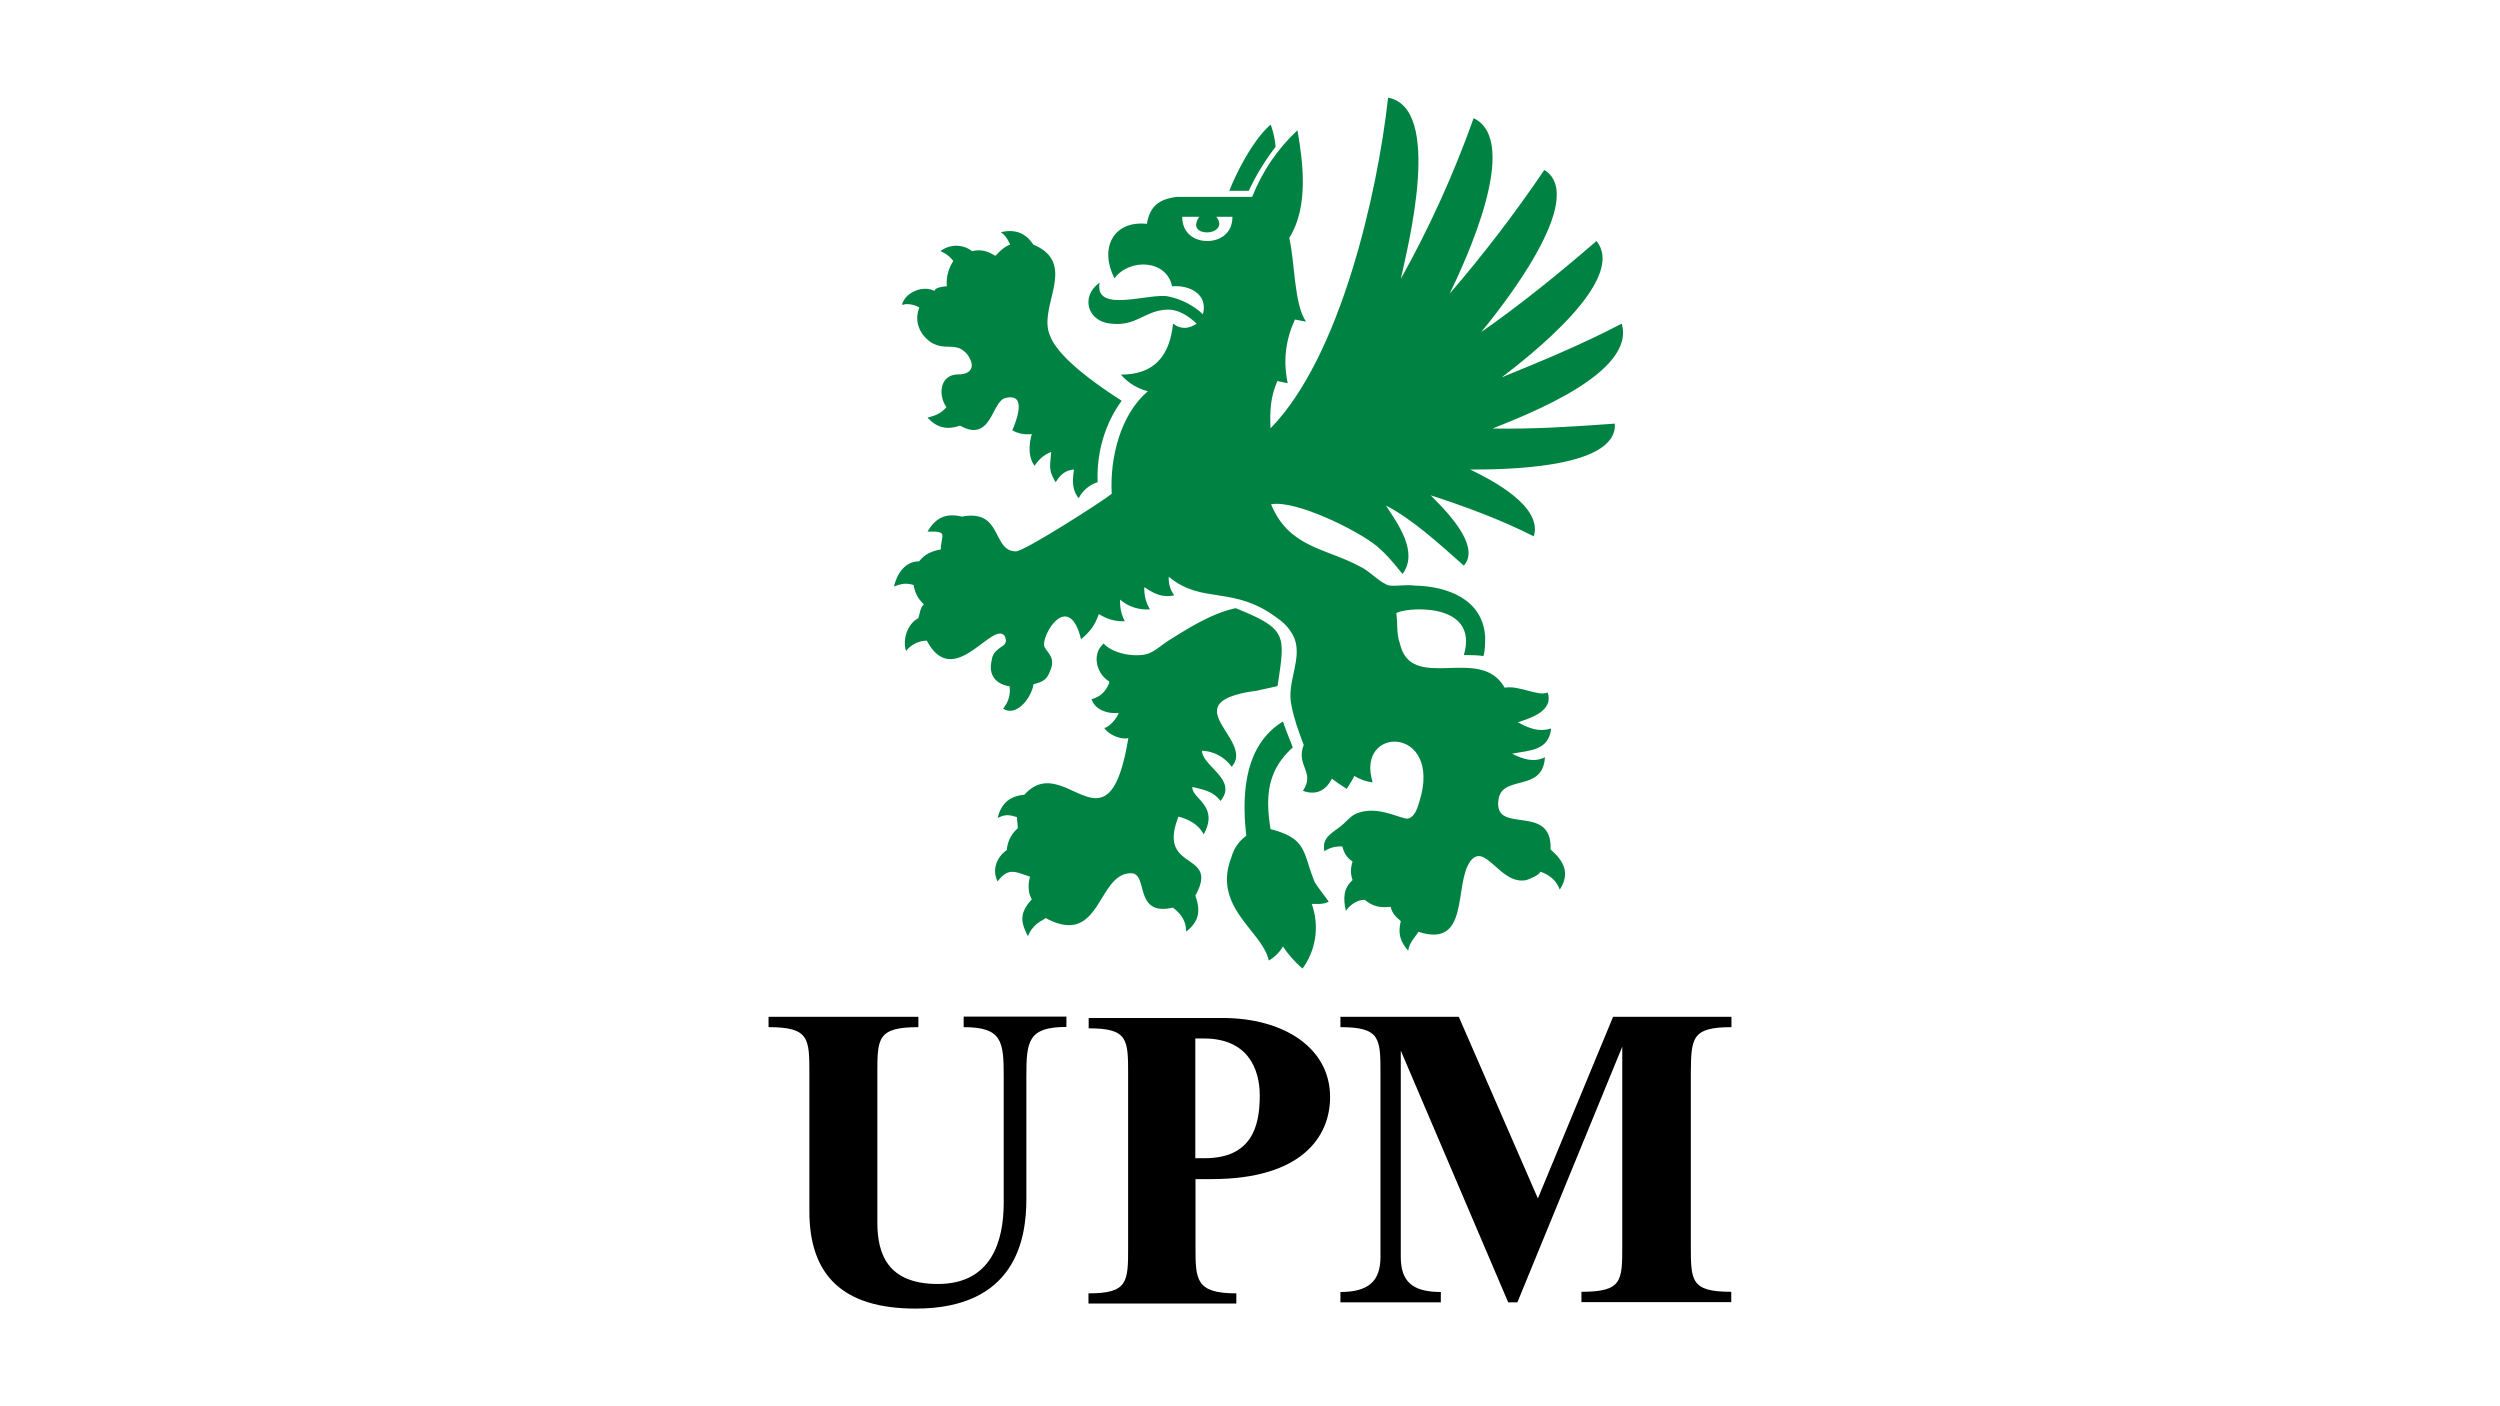
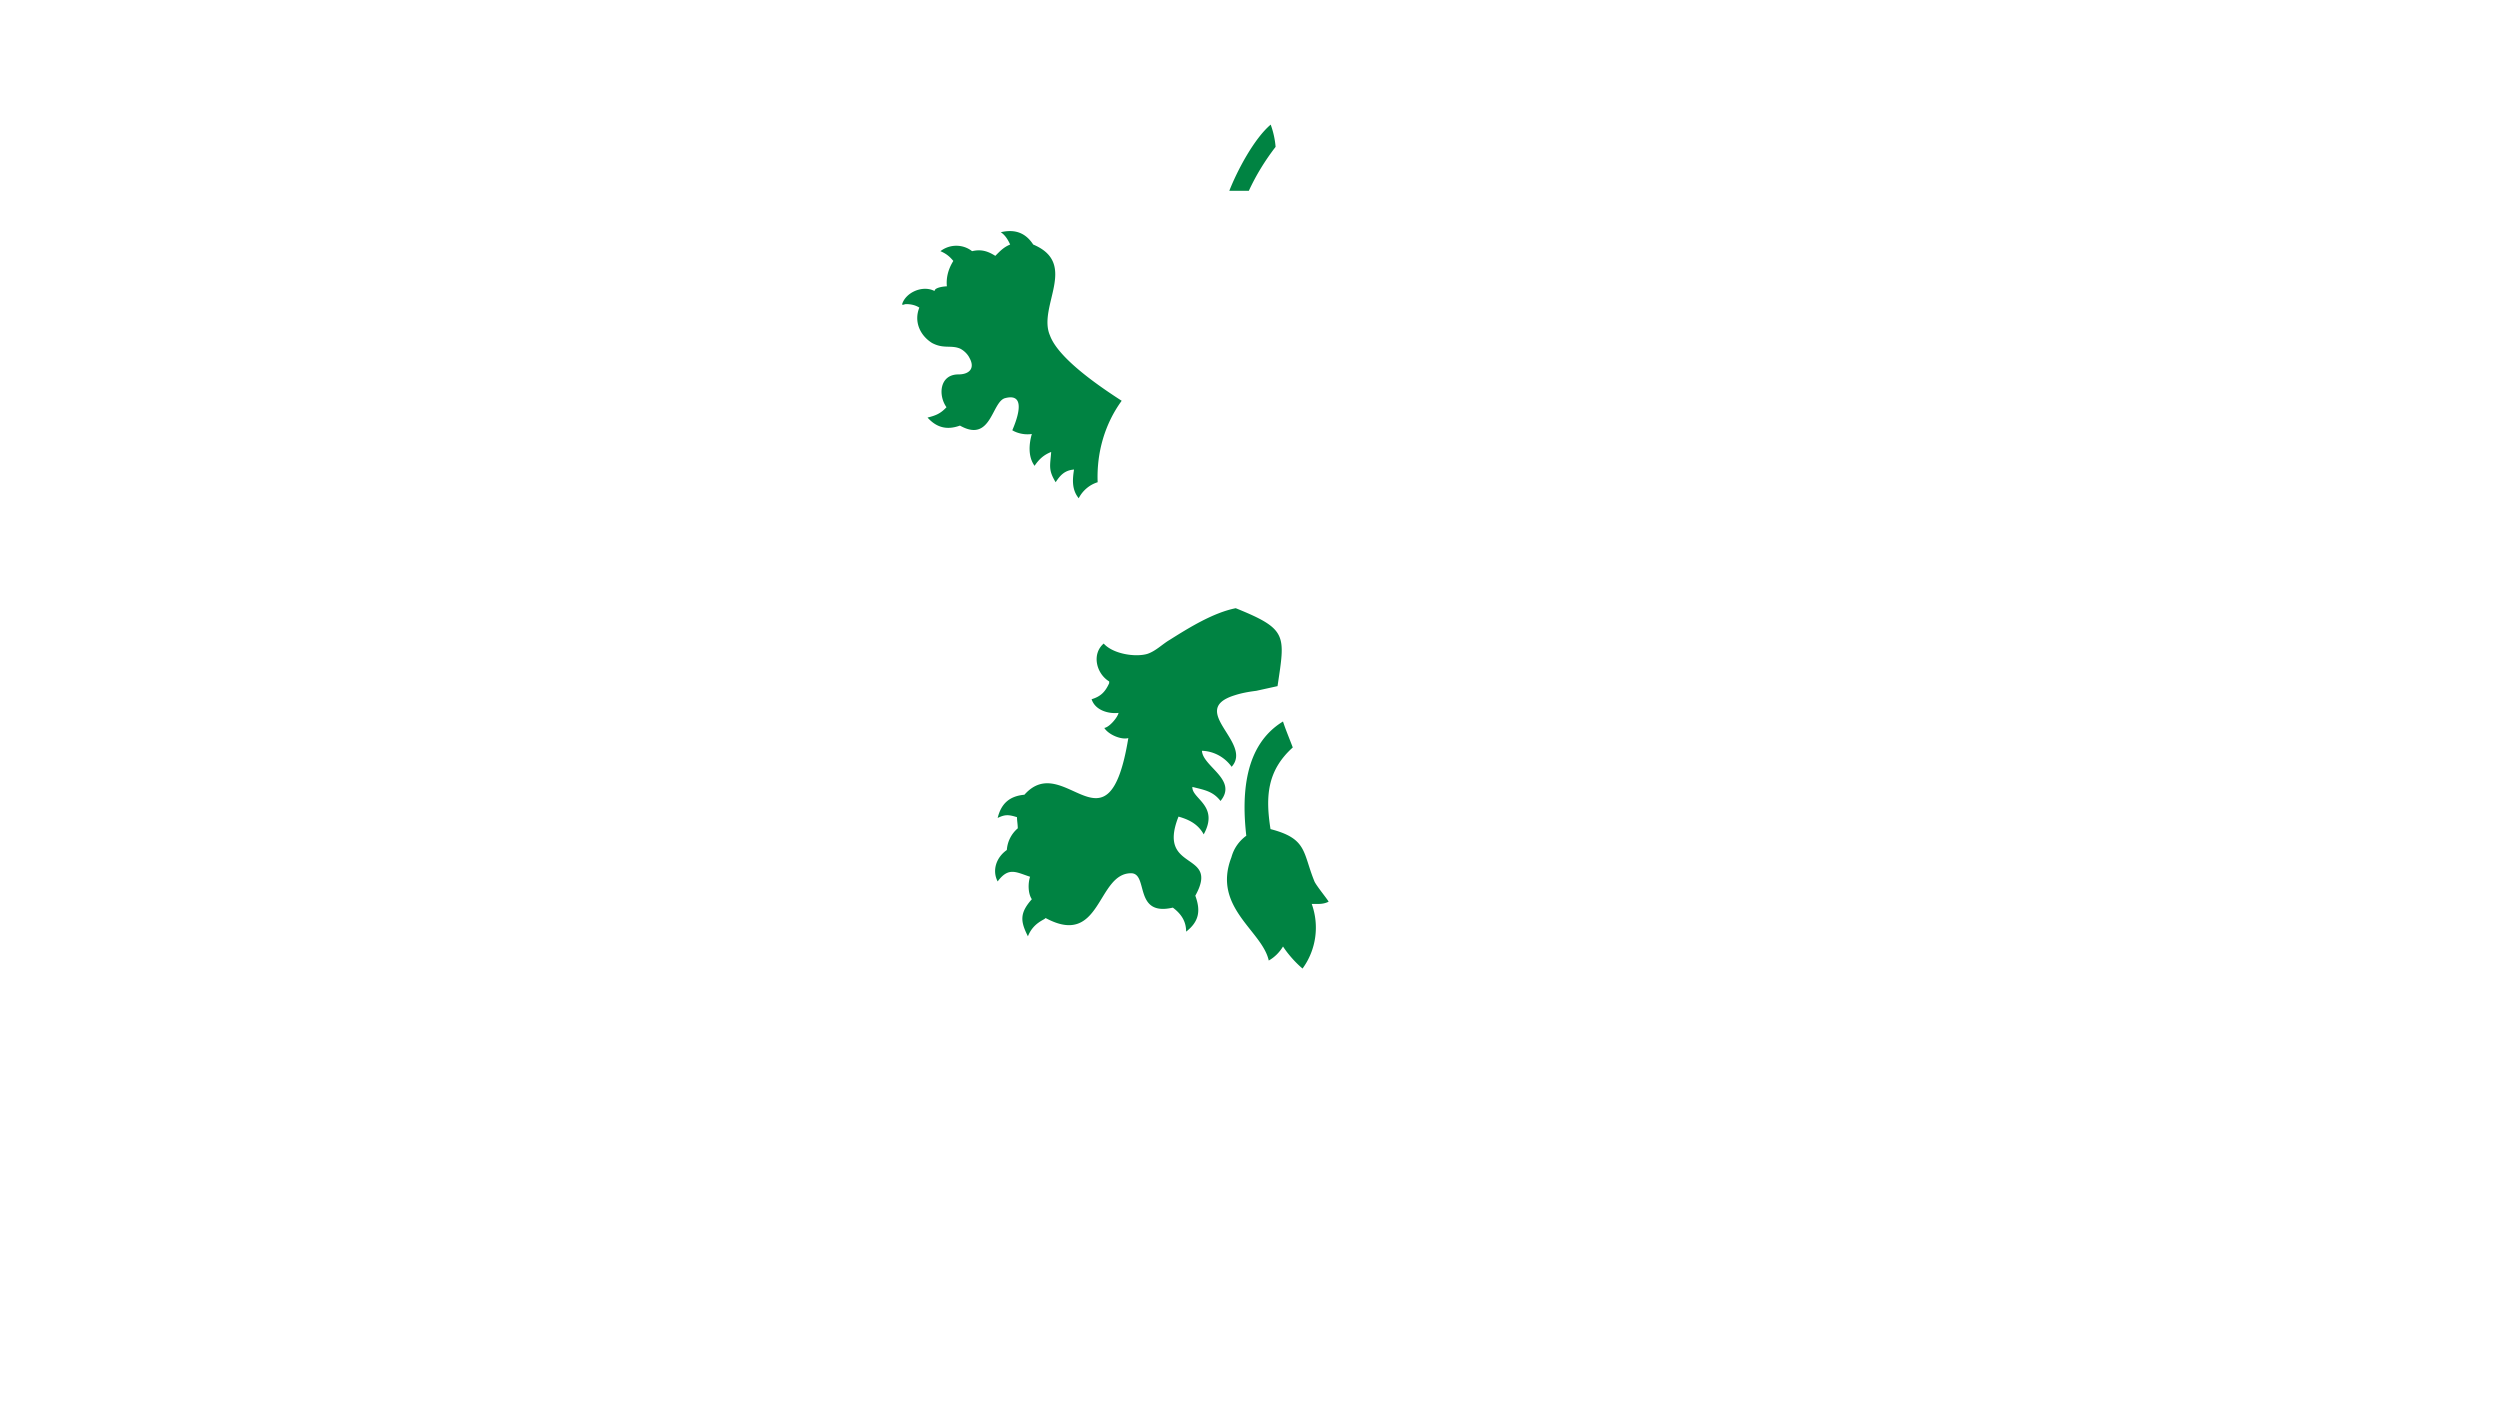
<svg xmlns="http://www.w3.org/2000/svg" fill-rule="evenodd" width="1280" height="720" viewBox="0 0 1280 720">
  <g fill="#008342">
    <path d="M653.1 75.2c-.3-3.9-1.2-7.8-2.5-11.4-8.4 7.1-17 23.2-21.2 33.9h10c3.7-8 8.3-15.5 13.7-22.5m-22.5 317.4c11.1-12.3-22.8-29 1.5-36.6 3.7-1.2 7.2-1.8 11.1-2.3l10.9-2.4c3.9-26.2 5.3-29.1-21.4-39.9-11.5 2.3-23.8 9.9-33.8 16.2-3.9 2.3-7.2 5.8-11.5 7.2-6.2 1.8-17.6 0-22.3-5.3-6.2 5.3-3.9 15.3 2.8 19.4v.9c-2 4.4-4.3 6.8-9 8.2 1.8 5.6 8.5 7.6 13.8 7-.5 2.4-4.8 7.4-7.3 7.7 2.1 3.4 8.6 6.2 12.3 5.2-10.3 62.9-32.7 5.9-53.2 29-7.6.7-11.9 4.5-13.7 11.9 3.7-1.8 5.5-1.8 9.9-.4 0 1.8.4 3.8.4 5.7a15.99 15.99 0 0 0-5.6 11.1c-5.3 3.7-7.7 10.3-4.7 16.1 5.6-7.6 9.5-4.7 16.6-2.4-1.1 3.3-1.1 8.6.9 11.5-6.3 7.1-5.9 11.3-2 19 2.8-7.2 9-8.6 9-9.4 28.6 15.5 26.2-22.9 43.8-22.9 9.1 0 1.1 22.3 21.4 17.6 4.4 3.3 6.8 7.1 6.8 12.3 6.7-5.2 7.5-10.8 4.7-18.4 12.9-23.2-20-11.8-8.6-40.5 5.3 1.5 10 3.8 12.9 9.1 8.1-14.8-6.2-18.2-5.8-24.3 5.8 1.5 10.5 2.1 14.4 7.2 9-10.9-9.1-17.6-9.5-25.7 6.1.2 11.7 3.3 15.2 8.2M463.9 155.7c2.4 0 4.8.5 6.8 1.8-2.9 7.2.4 14.3 6.5 18.1 6 3.2 9.7.9 14.4 2.9 1.8.9 3.8 2.7 4.8 4.8 2.9 5.2 0 8.4-5.7 8.4-9.6 0-10.5 10.6-6.1 16.8-3 3.2-5.3 4.2-9.7 5.3 4.7 5.2 10 6.5 16.6 4.1 16.2 9.2 16.2-12.6 23.3-14.1 11.5-2.9 5.3 12.3 3.5 16.5 2.3 1.4 6.1 2.5 10 1.9-1.4 4.8-2.1 11.5 1.4 16.3 2.3-3.4 4.7-5.6 8.5-7.1-.5 7.1-1.6 9.1 2.3 15.5 2.4-3.7 4.7-6.1 9.4-6.5-.8 5.1-1.2 10.3 2.4 14.7 2-3.9 5.5-6.9 9.7-8.2-.6-15.2 3.7-29.9 12.3-41.7-10.5-6.8-32.3-21.4-36.7-33.4-6.5-14.8 14.8-36.8-8.6-46.6-3.7-5.7-9-8.1-16.6-6.3 2.3 1.5 3.7 3.9 4.8 6.3-3.4 1.4-5.2 3.4-7.6 5.8-3.8-2.4-7.2-3.5-11.9-2.4-4.7-3.7-11.4-3.7-16.2 0 3 1.3 4.7 2.7 6.6 5-2.8 4.5-3.7 8.9-3.3 13-1.1 0-6.3.5-6.3 2.4-6.2-3.2-14.8.8-16.6 6.7.1.8 1.1 0 2 0m186.6 268.8c-2.6-16.6-1.8-29.9 11.4-41.8-1.8-4.8-3.7-9.2-5-13.3-20.2 12.3-21.1 38.1-18.8 58.5-3.7 2.7-6.4 6.5-7.6 11-10 25.7 15.8 37.6 19.1 52.9 3-1.7 5.5-4.2 7.3-7.2 2.4 3.7 6.1 8 10 11.3 7-9.6 8.7-22 4.7-33.1 3.3 0 5.7.3 8.6-1.1.5 0-6.2-8.1-7.2-10.4-6.1-15-3.6-21.9-22.5-26.8" />
-     <path d="M618.2 123.4c-6.5 0-12.9-3.8-12.9-12.4h8.7c-3.8 5.7 0 8 4.1 8 3.9 0 8.6-2.9 4.7-8h8.2c.1 8.5-6.5 12.4-12.8 12.4m212.1 42.3c-20 10.5-40.6 19-61.4 27.5 13.7-10.5 64.6-49.9 48.5-69.8-19.1 16.5-38.5 32.3-59 46.6 9.4-11.4 55.3-68.7 32.3-83-14.9 22-31.1 43.2-48.5 63.4 7.6-15.7 37-78.1 12.3-89.9-10.1 28.4-22.6 56-37.3 82.3 3.9-17.6 21.5-87.6-6.5-92.8-5.4 49-24.4 132.7-60.2 169.3-.4-9 0-16.1 3.5-24.2l5.3 1.1c-2.4-11.5-1.1-22.1 3.7-32.6l5.7 1.1c-6.2-9-5.7-30.5-8.6-42.9 10-15.8 7.1-38.5 4.2-55.1-10.2 9.5-18.1 21.2-23.2 34.1h-38.5c-9.2 1.1-13.9 4.8-15.4 13.8-17.6-1.8-24.3 12.9-16.6 27.9 7.6-10.3 26.7-9.7 29.5 4.1 8.6-.8 18.6 3.8 15.8 14.3-4.9-4.6-11-7.7-17.6-9.1-9.5-2.1-38.2 9.1-35.3-7.1-10 7.1-6.2 20 5.8 21 12.7 1.5 17.1-6.3 27.7-7.1 6.2-.6 11.3 2.6 16.2 7.1-4.4 2.9-8.2 2.9-12.1 0-1.8 17-10 26.1-26.7 26.1 3.6 4.2 8.4 7.2 13.8 8.5-14.2 12.1-19.5 34.4-18.5 52.5-3.8 3.3-44.7 29.5-49 29.5-12.5 0-6.6-21.8-27.7-17.8-7.6-1.8-13.2 0-17.6 7.7 11.1-.4 6.8 1.9 6.8 9.1-4.8.9-8.2 2.4-11.1 6.1-7.5 0-11.4 6.7-12.9 12.9 3.9-1.5 6.2-1.9 10-.8.9 4.1 1.8 6.5 5.3 9.9-2 1.9-2 4.8-2.8 7.1-5.7 2.9-8.2 11.1-6.3 16.8 2.5-3.3 6.5-5.2 10.6-5.3 13.8 26.1 33.8-10.9 40-2.3.3 1.5.9 2.3.3 3.3-.3 2.3-6.5 2.9-7.1 9.4-1.8 7.3 2.4 12 9.2 13 .6 4.1-.6 8.2-3.3 11.4 7 4.7 14.8-6.2 15.5-12.4 4.4-1.4 6.8-1.8 8.6-7 3.5-7.7-3.2-10-3.2-13.5.4-8 13.2-26.2 19-2.6 4.7-3.9 7.2-7.4 9.1-12.9 4.8 2.9 8.1 3.7 13.3 3.7-1.8-3.4-2.6-7.2-2.4-11.1 4.2 3.7 9.7 5.4 15.3 5-2.1-3.4-3.1-7.4-2.9-11.4 4.7 3.2 9 5.6 15.3 4.2-2-2.7-3-6.1-2.8-9.5 17.6 14.6 33.3 3.8 56.7 22 3.3 2.4 5.9 5.6 7.6 9.4 4.3 10.9-4.3 22.9-1.4 34.8 1.4 7.2 3.7 13.3 6.2 19.9-4.2 10.6 6.1 13.9-.4 23.5 6.2 2.3 11.5.4 14.8-6.2 2.4 1.8 4.7 3.3 7.6 5.2 1.5-2.5 2.9-4.3 3.9-6.6 3.2 1.8 5.6 2.8 9.4 3.3-9.1-29.5 36.2-29.1 23.9 9.9-1 3.5-2.4 7.7-5.7 8.6-3.5.6-15.3-7-26.2-2.7-3.5 1.4-5.3 4.2-8.2 6.5-4.3 3.5-10 5.8-8.5 12.9 2.7-1.8 5.9-2.6 9.2-2.4.8 3.3 2.3 5.8 5.2 7.7-1.1 3.7-1.1 6.2 0 9.5-4.8 4.3-4.8 9.6-3.4 15.8 1.9-3 5.8-5.7 9.6-5.7 4.1 3.3 7.6 4.2 13.3 3.6.8 3.5 2.9 5.3 5.2 7.3-1.5 6.2-.5 10.2 3.8 15.2.4-3.8 3.3-6.8 5.3-9.7 26.4 8.6 18-24.1 26.4-36 7.7-10.5 15.3 12.3 28.8 9.5 1.4-.4 7.1-2.8 7.1-4.3 4.3 1.4 8.2 4.2 10 9.2 5.3-8.2 2.4-14.4-4.7-20.6.9-23.8-28.2-7.6-26.8-24.4.9-14.7 22.9-4.1 23.9-22.8-5.7 2.8-11 1.1-16.8-1.8 9-1.8 18.7-1.4 20-12.9-6.5 1.9-11 0-17.1-3.2 6.7-2.1 18.5-5.9 15.3-15.3-4.3 2.4-14.8-3.8-22-2.4-12.4-22.3-48 3.1-53.7-22.8-1.8-4.7-1-10-1.8-15.3 3.2-2.9 42.8-6.8 34.6 21.4 3.3 0 6.7 0 10 .5.9-2.4.9-6.7.9-10-1.3-19.2-19.4-25.8-36.5-26.1-3.8-.6-8.2.4-12.5 0-4.7-1.1-10-7.4-14.8-9.6-17.6-9.6-36.6-9.6-45.8-32 12.5-2.4 44.4 13.4 54.1 21.4 5.2 4.4 9 9.1 13.2 14.3 8.3-11.3-2.4-25.6-8.5-35.1 14.4 7.6 27.6 20 39.9 30.8 9.2-10.4-10.5-29.4-17-36 17.9 5.8 35.5 12.3 52.8 21 4.7-15.2-21.1-28.7-32.6-34.2 15 0 75.6 0 74.1-23.5-21.1 1.5-41.5 2.9-62.6 2.5 17.4-7 73.7-28.5 66.1-53.7" />
  </g>
-   <path d="M493.4 525.9c19.7 0 20.5 7.3 20.5 25.2v64.8c0 19.4-6.2 41.5-33.7 41.5-25.7 0-31-15.3-31-31.5v-76.3c0-17.9 0-23.7 21-23.7v-5.3h-76.7v5.3c20.9 0 20.9 5.8 20.9 23.8v70.5c0 32.8 17.2 49.8 54.4 49.8 51.1 0 56.7-35.5 56.7-56v-63c0-17.9.9-25.2 20.5-25.2v-5.3h-52.6v5.4zm393.1 0v-5.3h-60.6l-38.5 93-40.5-93h-60.6v5.3c20.5 0 20.5 5.8 20.5 23.8v93.9c0 12.4-6.2 17.9-20.5 17.9v5.3h51.4v-5.3c-14.7 0-20.5-5.5-20.5-18V537.9l55 128.9h4.7l53.7-130.9v101.8c0 18.2 0 23.7-20.9 23.7v5.3h76.7v-5.3c-20.7 0-20.7-5.6-20.7-23.8v-88.1c.2-17.8.2-23.6 20.8-23.6M616.8 593H612v-61.3h4.4c22.3 0 28.6 15.3 28.6 29.3 0 15.9-4.3 32-28.2 32m9.1-71.8h-68.5v5.3c20.2 0 20.2 5.6 20.2 23.8v88c0 18.1 0 23.9-20.3 23.9v5.2H633v-5.2c-20.9 0-20.9-7.1-20.9-23.9v-34.6h8.2c46.5 0 60.7-22 60.7-41.9.1-25.4-23.9-40.6-55.1-40.6" />
</svg>